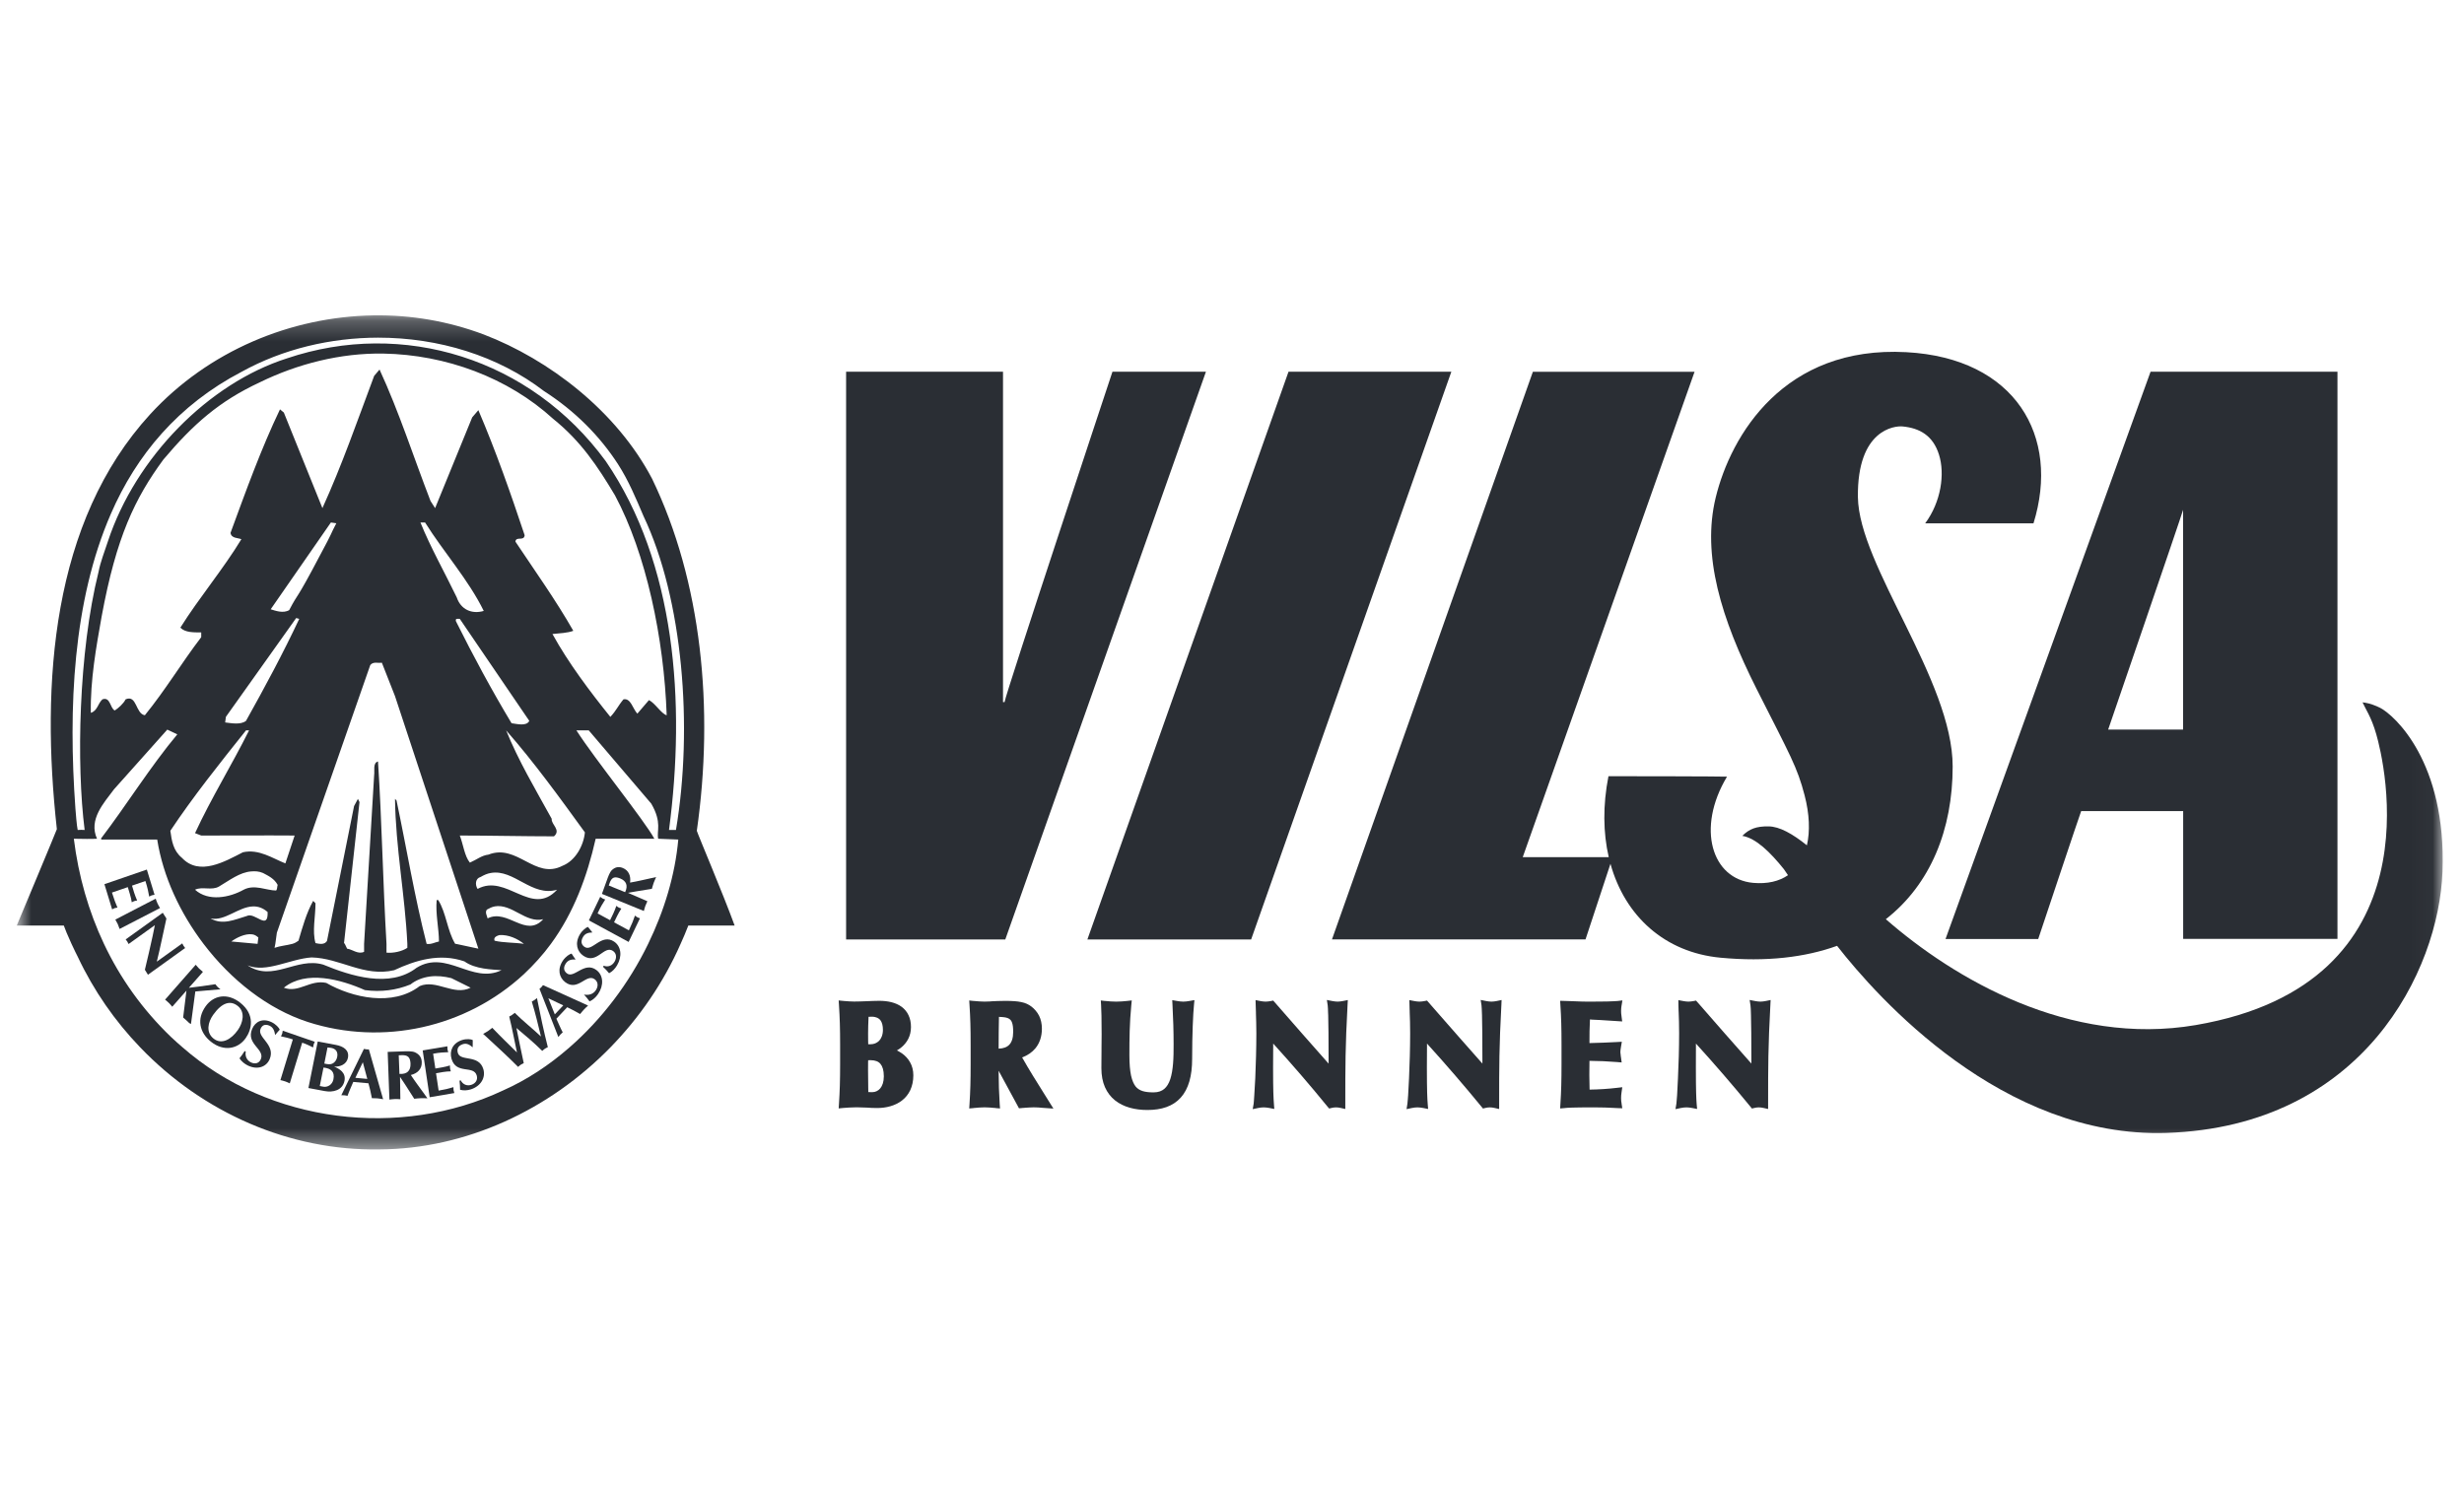
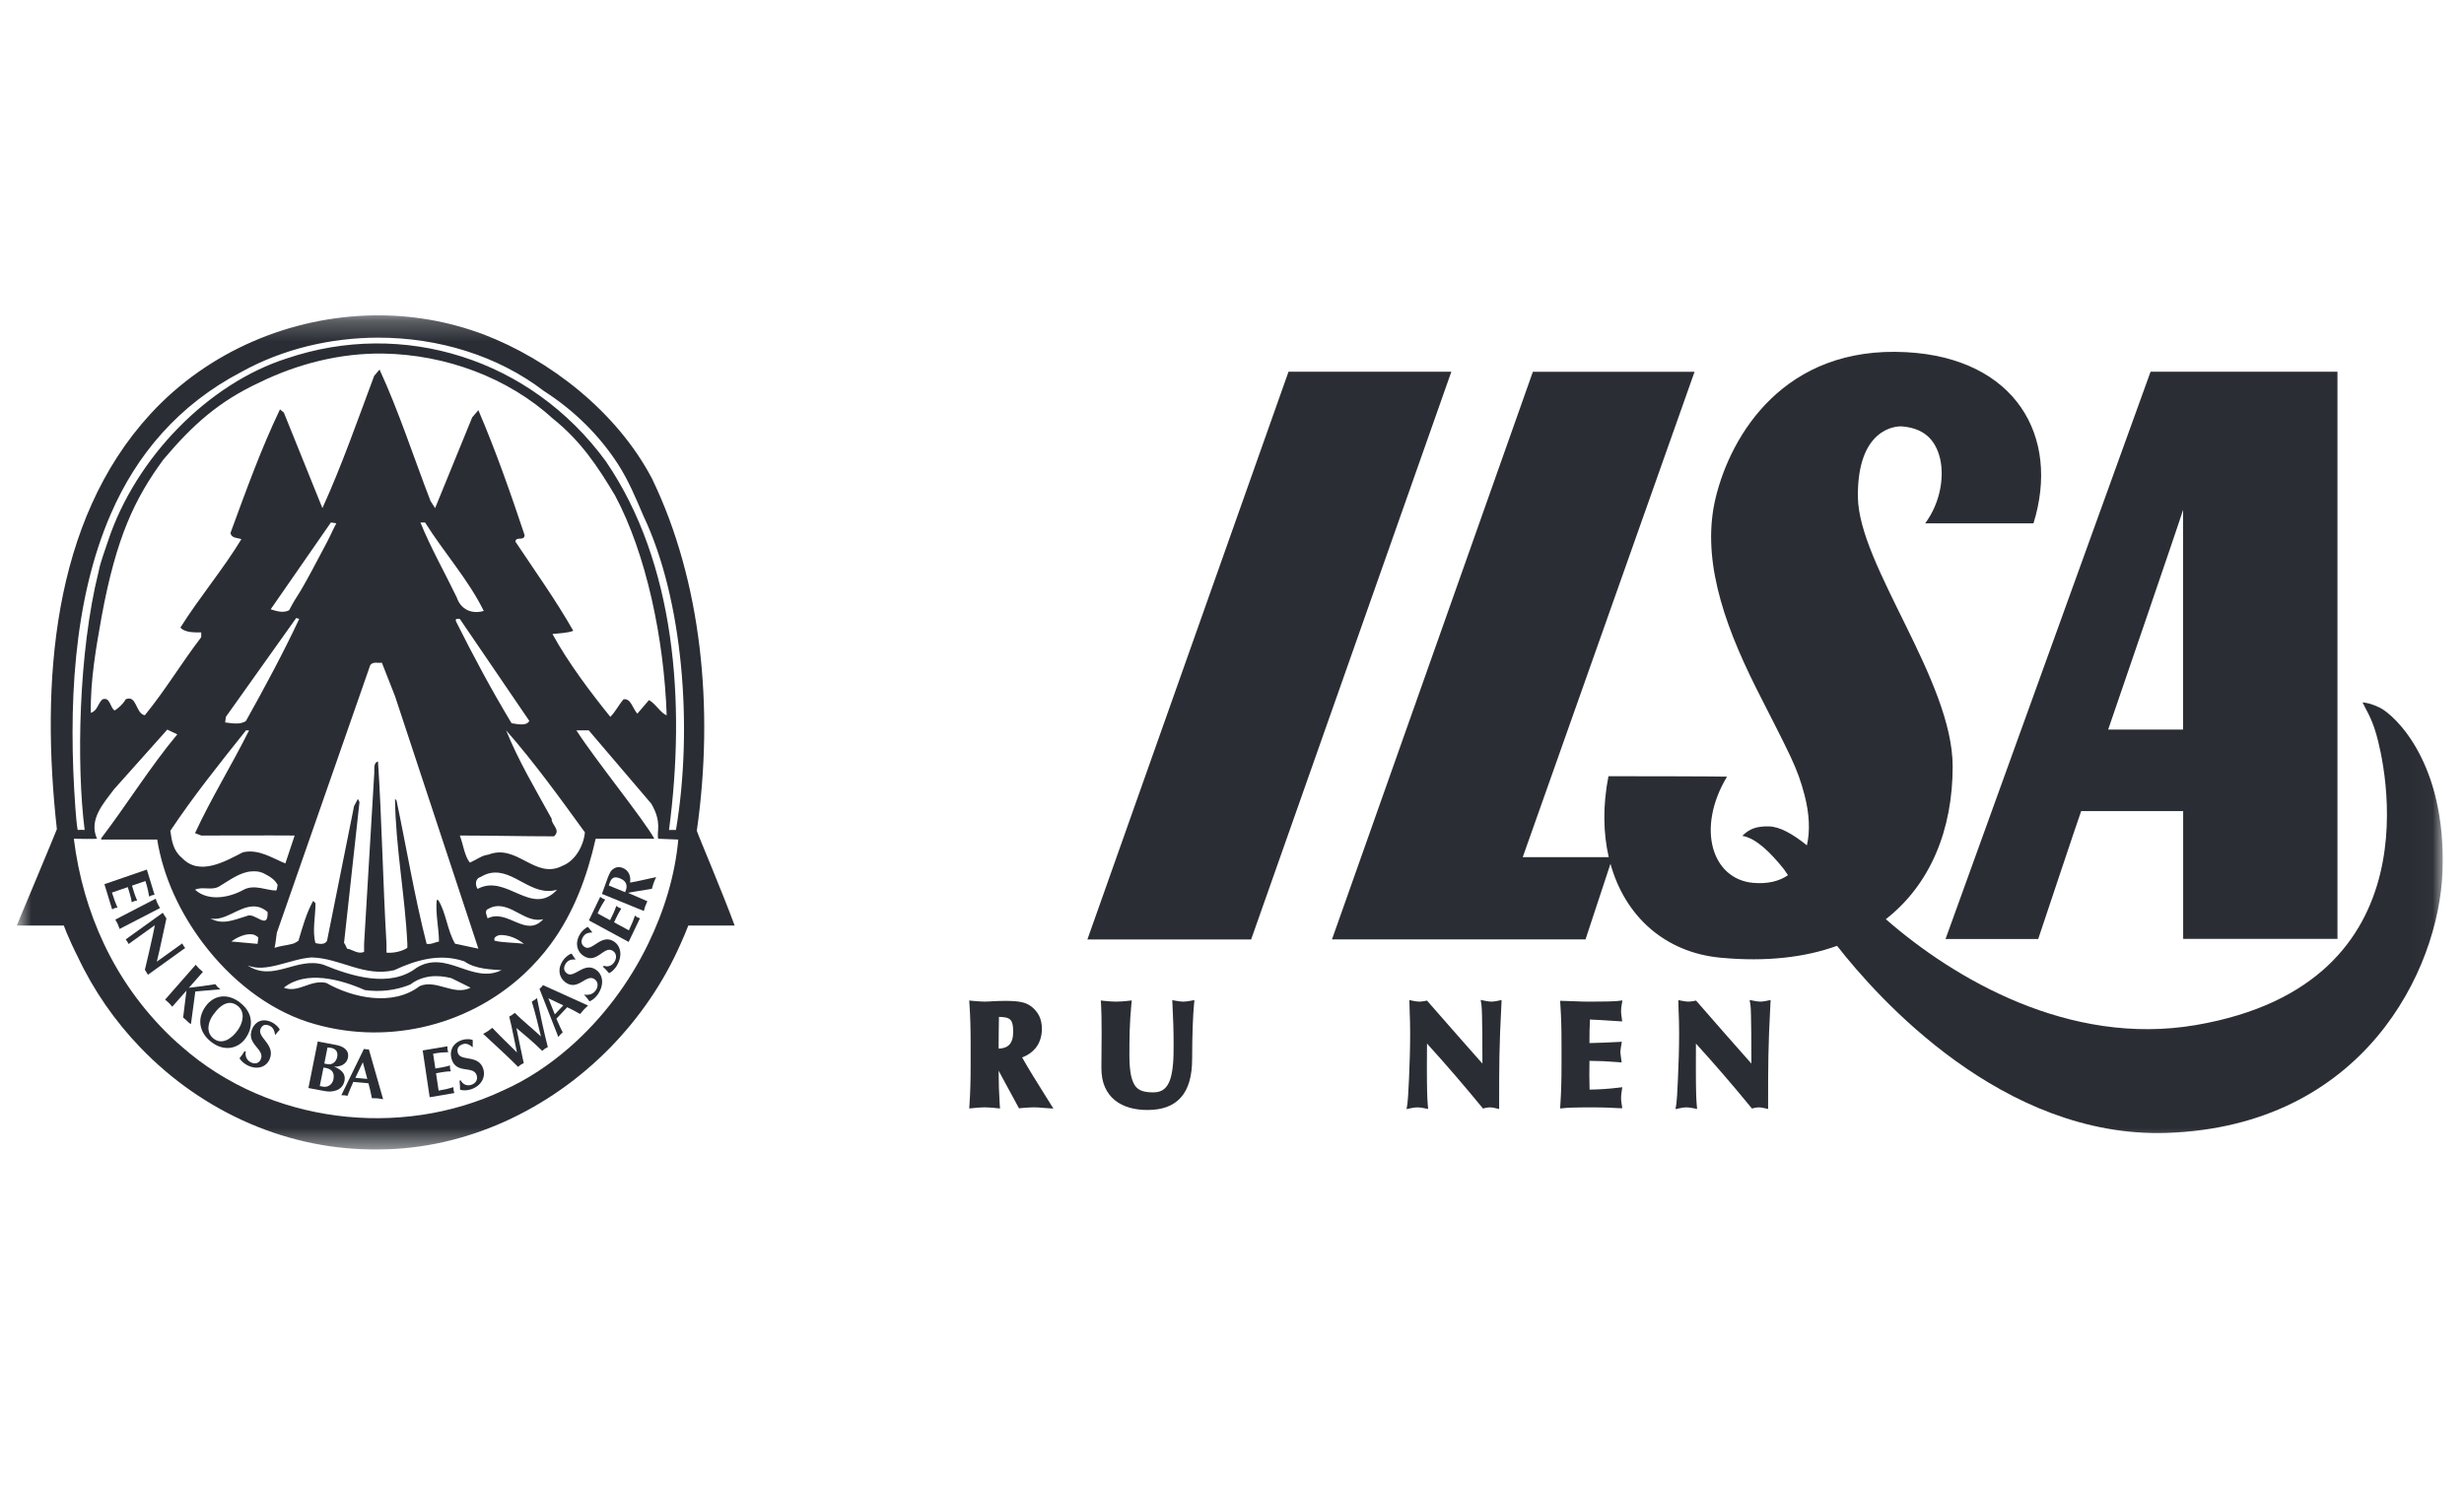
<svg xmlns="http://www.w3.org/2000/svg" width="119" height="72" viewBox="0 0 119 72" fill="none">
  <g clip-path="url(#clip0_1349_3909)">
    <mask id="mask0_1349_3909" style="mask-type:alpha" maskUnits="userSpaceOnUse" x="0" y="15" width="118" height="41">
-       <path d="M0.809 15.231H117.973V55.521H0.809V15.231Z" fill="white" />
-     </mask>
+       </mask>
    <g mask="url(#mask0_1349_3909)">
      <path fill-rule="evenodd" clip-rule="evenodd" d="M15.148 50.451C15.162 50.405 15.184 50.364 15.204 50.321L13.655 49.786C13.647 49.833 13.641 49.881 13.629 49.926C13.613 49.974 13.591 50.015 13.571 50.058C13.733 50.091 13.931 50.135 14.143 50.207L13.543 52.171C13.621 52.192 13.699 52.208 13.775 52.235C13.849 52.26 13.921 52.295 13.995 52.328L14.594 50.364C14.78 50.426 14.95 50.508 15.12 50.593C15.128 50.546 15.134 50.498 15.148 50.451Z" fill="#2A2E34" />
    </g>
    <mask id="mask1_1349_3909" style="mask-type:alpha" maskUnits="userSpaceOnUse" x="0" y="15" width="118" height="41">
      <path d="M0.809 15.231H117.973V55.521H0.809V15.231Z" fill="white" />
    </mask>
    <g mask="url(#mask1_1349_3909)">
      <path fill-rule="evenodd" clip-rule="evenodd" d="M16.103 52.135C16.048 52.41 15.802 52.525 15.615 52.49L15.444 52.457L15.624 51.563V51.565C15.993 51.606 16.175 51.772 16.103 52.135ZM15.817 50.594C15.887 50.598 15.938 50.607 15.995 50.615C16.219 50.658 16.333 50.811 16.285 51.051C16.261 51.177 16.193 51.298 16.07 51.365C15.936 51.437 15.808 51.4 15.663 51.373L15.817 50.594ZM16.138 51.52C16.434 51.536 16.74 51.408 16.803 51.098C16.88 50.712 16.568 50.536 16.224 50.472L15.345 50.307L14.895 52.554L15.681 52.701C16.083 52.777 16.544 52.666 16.637 52.209C16.718 51.802 16.38 51.621 16.138 51.52Z" fill="#2A2E34" />
    </g>
    <mask id="mask2_1349_3909" style="mask-type:alpha" maskUnits="userSpaceOnUse" x="0" y="15" width="118" height="41">
      <path d="M0.809 15.231H117.973V55.521H0.809V15.231Z" fill="white" />
    </mask>
    <g mask="url(#mask2_1349_3909)">
      <path fill-rule="evenodd" clip-rule="evenodd" d="M13.115 49.372C12.677 49.163 12.327 49.347 12.177 49.7C11.869 50.439 12.803 50.669 12.597 51.16C12.509 51.373 12.305 51.404 12.127 51.319C11.927 51.224 11.825 51.026 11.869 50.795L11.815 50.768C11.742 50.892 11.655 51.005 11.566 51.119C11.665 51.274 11.819 51.394 11.977 51.47C12.425 51.683 12.861 51.548 13.025 51.156C13.319 50.454 12.411 50.115 12.583 49.7C12.655 49.524 12.799 49.442 13.027 49.549C13.191 49.628 13.257 49.785 13.289 49.995C13.363 49.904 13.435 49.816 13.511 49.735C13.473 49.64 13.323 49.471 13.115 49.372Z" fill="#2A2E34" />
    </g>
    <mask id="mask3_1349_3909" style="mask-type:alpha" maskUnits="userSpaceOnUse" x="0" y="15" width="118" height="41">
      <path d="M0.809 15.231H117.973V55.521H0.809V15.231Z" fill="white" />
    </mask>
    <g mask="url(#mask3_1349_3909)">
      <path fill-rule="evenodd" clip-rule="evenodd" d="M21.899 52.512C21.713 52.57 21.503 52.624 21.184 52.679L21.058 51.839L21.385 51.783C21.525 51.76 21.655 51.75 21.773 51.748C21.761 51.703 21.743 51.655 21.737 51.607C21.729 51.56 21.731 51.51 21.731 51.463C21.617 51.498 21.493 51.533 21.351 51.556L21.026 51.612L20.918 50.897C21.236 50.837 21.453 50.829 21.649 50.823C21.635 50.777 21.619 50.73 21.611 50.682C21.605 50.637 21.605 50.585 21.605 50.538L20.416 50.738H20.414L20.752 52.999L21.943 52.797C21.929 52.752 21.913 52.704 21.905 52.657C21.899 52.611 21.901 52.56 21.899 52.512Z" fill="#2A2E34" />
    </g>
    <mask id="mask4_1349_3909" style="mask-type:alpha" maskUnits="userSpaceOnUse" x="0" y="15" width="118" height="41">
      <path d="M0.809 15.231H117.973V55.521H0.809V15.231Z" fill="white" />
    </mask>
    <g mask="url(#mask4_1349_3909)">
-       <path fill-rule="evenodd" clip-rule="evenodd" d="M19.291 51.873L19.257 50.973C19.471 50.964 19.734 50.929 19.803 51.206C19.819 51.276 19.823 51.328 19.826 51.375C19.837 51.72 19.661 51.894 19.291 51.873ZM19.841 51.925C20.166 51.846 20.383 51.631 20.369 51.301C20.36 51.074 20.249 50.927 20.044 50.83C19.895 50.764 19.639 50.778 19.471 50.783L18.723 50.809L18.807 53.112C18.894 53.102 18.981 53.09 19.07 53.087C19.157 53.083 19.248 53.09 19.335 53.096L19.32 52.016C19.402 52.142 19.507 52.292 19.563 52.381L20.006 53.073C20.113 53.063 20.218 53.048 20.323 53.046C20.432 53.04 20.539 53.048 20.643 53.052L20.498 52.848C20.278 52.542 20.048 52.241 19.841 51.925Z" fill="#2A2E34" />
-     </g>
+       </g>
    <mask id="mask5_1349_3909" style="mask-type:alpha" maskUnits="userSpaceOnUse" x="0" y="15" width="118" height="41">
      <path d="M0.809 15.231H117.973V55.521H0.809V15.231Z" fill="white" />
    </mask>
    <g mask="url(#mask5_1349_3909)">
      <path fill-rule="evenodd" clip-rule="evenodd" d="M10.648 47.785C10.602 47.748 10.552 47.715 10.514 47.676C10.472 47.634 10.438 47.585 10.4 47.539C9.978 47.608 9.552 47.663 9.123 47.713L9.8 46.943C9.738 46.891 9.674 46.841 9.616 46.785C9.558 46.726 9.505 46.662 9.451 46.6L7.973 48.285C8.035 48.339 8.099 48.388 8.157 48.446C8.215 48.502 8.267 48.568 8.319 48.628L9.005 47.849L8.845 49.148C8.907 49.202 8.971 49.252 9.029 49.309C9.087 49.365 9.137 49.431 9.223 49.46L9.433 47.891C9.594 47.88 9.738 47.861 9.88 47.851L10.648 47.785Z" fill="#2A2E34" />
    </g>
    <mask id="mask6_1349_3909" style="mask-type:alpha" maskUnits="userSpaceOnUse" x="0" y="15" width="118" height="41">
      <path d="M0.809 15.231H117.973V55.521H0.809V15.231Z" fill="white" />
    </mask>
    <g mask="url(#mask6_1349_3909)">
      <path fill-rule="evenodd" clip-rule="evenodd" d="M7.609 43.642C7.573 43.567 7.547 43.487 7.519 43.408L5.57 44.418C5.61 44.49 5.652 44.563 5.688 44.637C5.722 44.714 5.748 44.792 5.776 44.87L7.728 43.861C7.687 43.788 7.643 43.718 7.609 43.642Z" fill="#2A2E34" />
    </g>
    <mask id="mask7_1349_3909" style="mask-type:alpha" maskUnits="userSpaceOnUse" x="0" y="15" width="118" height="41">
      <path d="M0.809 15.231H117.973V55.521H0.809V15.231Z" fill="white" />
    </mask>
    <g mask="url(#mask7_1349_3909)">
      <path fill-rule="evenodd" clip-rule="evenodd" d="M5.407 43.113L6.172 42.85L6.272 43.183C6.316 43.325 6.346 43.46 6.364 43.584C6.406 43.563 6.446 43.538 6.49 43.524C6.532 43.509 6.58 43.503 6.624 43.497C6.574 43.381 6.522 43.255 6.476 43.111L6.376 42.778L7.022 42.555C7.128 42.879 7.17 43.104 7.206 43.309C7.246 43.288 7.288 43.261 7.33 43.247C7.372 43.234 7.42 43.228 7.464 43.218L7.092 42.002L5.043 42.708L5.415 43.924C5.457 43.906 5.497 43.881 5.539 43.864C5.581 43.852 5.629 43.846 5.673 43.838C5.591 43.65 5.509 43.439 5.407 43.113Z" fill="#2A2E34" />
    </g>
    <mask id="mask8_1349_3909" style="mask-type:alpha" maskUnits="userSpaceOnUse" x="0" y="15" width="118" height="41">
      <path d="M0.809 15.231H117.973V55.521H0.809V15.231Z" fill="white" />
    </mask>
    <g mask="url(#mask8_1349_3909)">
      <path fill-rule="evenodd" clip-rule="evenodd" d="M22.112 50.858C22.058 50.676 22.116 50.513 22.354 50.436C22.526 50.378 22.672 50.451 22.828 50.587C22.826 50.469 22.826 50.354 22.832 50.238C22.748 50.19 22.528 50.168 22.31 50.238C21.852 50.389 21.7 50.771 21.806 51.141C22.028 51.915 22.876 51.436 23.024 51.95C23.088 52.171 22.954 52.338 22.766 52.398C22.558 52.468 22.356 52.388 22.248 52.181L22.192 52.2C22.212 52.345 22.218 52.489 22.22 52.638C22.39 52.685 22.58 52.671 22.746 52.617C23.215 52.464 23.463 52.059 23.345 51.648C23.132 50.913 22.238 51.291 22.112 50.858Z" fill="#2A2E34" />
    </g>
    <mask id="mask9_1349_3909" style="mask-type:alpha" maskUnits="userSpaceOnUse" x="0" y="15" width="118" height="41">
      <path d="M0.809 15.231H117.973V55.521H0.809V15.231Z" fill="white" />
    </mask>
    <g mask="url(#mask9_1349_3909)">
      <path fill-rule="evenodd" clip-rule="evenodd" d="M8.864 45.685C8.842 45.65 8.82 45.609 8.802 45.568L7.573 46.45C7.747 45.754 7.881 45.051 8.037 44.366L7.861 44.089L6.07 45.376C6.094 45.411 6.124 45.446 6.148 45.481C6.17 45.516 6.19 45.559 6.21 45.599L7.479 44.688L7.373 45.206C7.261 45.743 7.129 46.276 6.997 46.842L7.145 47.082L8.942 45.791C8.914 45.76 8.888 45.723 8.864 45.685Z" fill="#2A2E34" />
    </g>
    <mask id="mask10_1349_3909" style="mask-type:alpha" maskUnits="userSpaceOnUse" x="0" y="15" width="118" height="41">
      <path d="M0.809 15.231H117.973V55.521H0.809V15.231Z" fill="white" />
    </mask>
    <g mask="url(#mask10_1349_3909)">
      <path fill-rule="evenodd" clip-rule="evenodd" d="M10.312 50.164C9.933 49.861 10.045 49.371 10.293 49.022C10.72 48.421 11.128 48.308 11.48 48.589H11.482C11.86 48.892 11.73 49.41 11.484 49.758C11.168 50.204 10.702 50.476 10.312 50.164ZM11.866 50.144C12.159 49.727 12.329 49.016 11.61 48.44C10.982 47.938 10.309 48.076 9.929 48.609C9.497 49.218 9.627 49.869 10.185 50.315C10.804 50.811 11.498 50.668 11.866 50.144Z" fill="#2A2E34" />
    </g>
    <mask id="mask11_1349_3909" style="mask-type:alpha" maskUnits="userSpaceOnUse" x="0" y="15" width="118" height="41">
      <path d="M0.809 15.231H117.973V55.521H0.809V15.231Z" fill="white" />
    </mask>
    <g mask="url(#mask11_1349_3909)">
      <path fill-rule="evenodd" clip-rule="evenodd" d="M17.163 52.061L17.523 51.309L17.739 52.114L17.163 52.061ZM17.695 50.685C17.655 50.683 17.617 50.675 17.575 50.666L16.484 52.903C16.534 52.903 16.586 52.901 16.637 52.905C16.686 52.91 16.735 52.924 16.785 52.93C16.863 52.705 16.959 52.505 17.061 52.259L17.795 52.325C17.863 52.558 17.909 52.792 17.961 53.046C18.053 53.048 18.143 53.046 18.233 53.054C18.325 53.062 18.411 53.081 18.503 53.095L17.815 50.687C17.775 50.691 17.737 50.691 17.695 50.685Z" fill="#2A2E34" />
    </g>
    <mask id="mask12_1349_3909" style="mask-type:alpha" maskUnits="userSpaceOnUse" x="0" y="15" width="118" height="41">
      <path d="M0.809 15.231H117.973V55.521H0.809V15.231Z" fill="white" />
    </mask>
    <g mask="url(#mask12_1349_3909)">
      <path fill-rule="evenodd" clip-rule="evenodd" d="M25.815 48.301C25.771 48.33 25.729 48.353 25.683 48.378C25.853 48.931 25.989 49.499 26.126 50.065C25.713 49.675 25.265 49.326 24.861 48.923C24.819 48.96 24.777 48.991 24.731 49.022C24.687 49.051 24.641 49.078 24.593 49.103C24.739 49.675 24.839 50.257 24.967 50.836C24.567 50.443 24.163 50.053 23.776 49.646C23.706 49.7 23.634 49.757 23.564 49.805C23.488 49.855 23.41 49.894 23.332 49.939L23.406 50.005C23.95 50.507 24.495 51.005 25.023 51.534C25.065 51.498 25.107 51.457 25.151 51.428C25.195 51.399 25.245 51.379 25.295 51.354C25.163 50.761 25.057 50.208 24.941 49.654C25.363 50.007 25.787 50.365 26.188 50.761C26.23 50.726 26.27 50.685 26.316 50.656C26.358 50.627 26.41 50.606 26.458 50.581C26.26 49.803 26.094 49.02 25.933 48.21C25.895 48.243 25.855 48.275 25.815 48.301Z" fill="#2A2E34" />
    </g>
    <mask id="mask13_1349_3909" style="mask-type:alpha" maskUnits="userSpaceOnUse" x="0" y="15" width="118" height="41">
      <path d="M0.809 15.231H117.973V55.521H0.809V15.231Z" fill="white" />
    </mask>
    <g mask="url(#mask13_1349_3909)">
      <path fill-rule="evenodd" clip-rule="evenodd" d="M29.656 45.48C29.042 45.071 28.599 45.984 28.237 45.742C28.085 45.641 28.027 45.48 28.159 45.255C28.255 45.092 28.407 45.044 28.609 45.04C28.535 44.951 28.463 44.862 28.397 44.772C28.305 44.796 28.125 44.931 28.003 45.137C27.751 45.569 27.873 45.963 28.179 46.17C28.828 46.599 29.172 45.645 29.6 45.93C29.784 46.052 29.786 46.273 29.682 46.449C29.566 46.645 29.366 46.727 29.156 46.647L29.124 46.7C29.23 46.794 29.324 46.901 29.416 47.01C29.576 46.928 29.71 46.783 29.802 46.626C30.062 46.184 29.998 45.707 29.656 45.48Z" fill="#2A2E34" />
    </g>
    <mask id="mask14_1349_3909" style="mask-type:alpha" maskUnits="userSpaceOnUse" x="0" y="15" width="118" height="41">
      <path d="M0.809 15.231H117.973V55.521H0.809V15.231Z" fill="white" />
    </mask>
    <g mask="url(#mask14_1349_3909)">
      <path fill-rule="evenodd" clip-rule="evenodd" d="M30.191 43.094L29.401 42.772C29.468 42.58 29.531 42.336 29.795 42.384C29.861 42.398 29.907 42.413 29.947 42.429C30.251 42.553 30.339 42.776 30.191 43.094ZM30.429 42.631C30.477 42.313 30.365 42.041 30.077 41.925C29.875 41.843 29.709 41.884 29.555 42.024C29.442 42.132 29.366 42.361 29.312 42.51L29.07 43.177L31.095 44.003C31.119 43.922 31.137 43.84 31.166 43.761C31.195 43.683 31.232 43.608 31.265 43.532L30.327 43.125C30.463 43.102 30.631 43.067 30.727 43.055L31.482 42.933C31.512 42.838 31.536 42.739 31.57 42.644C31.606 42.547 31.648 42.458 31.688 42.367L31.46 42.415C31.119 42.489 30.775 42.574 30.429 42.631Z" fill="#2A2E34" />
    </g>
    <mask id="mask15_1349_3909" style="mask-type:alpha" maskUnits="userSpaceOnUse" x="0" y="15" width="118" height="41">
      <path d="M0.809 15.231H117.973V55.521H0.809V15.231Z" fill="white" />
    </mask>
    <g mask="url(#mask15_1349_3909)">
      <path fill-rule="evenodd" clip-rule="evenodd" d="M30.665 44.226C30.601 44.422 30.517 44.633 30.372 44.938L29.656 44.55L29.806 44.24C29.872 44.104 29.942 43.988 30.008 43.885C29.966 43.87 29.918 43.854 29.88 43.835C29.84 43.813 29.802 43.782 29.766 43.755C29.726 43.873 29.678 44.001 29.614 44.137L29.464 44.447L28.86 44.12C29 43.81 29.12 43.618 29.23 43.449C29.188 43.433 29.142 43.42 29.102 43.397C29.064 43.377 29.024 43.346 28.988 43.317L28.441 44.457L30.36 45.498L30.907 44.356C30.865 44.341 30.819 44.327 30.779 44.306C30.739 44.283 30.703 44.252 30.665 44.226Z" fill="#2A2E34" />
    </g>
    <mask id="mask16_1349_3909" style="mask-type:alpha" maskUnits="userSpaceOnUse" x="0" y="15" width="118" height="41">
      <path d="M0.809 15.231H117.973V55.521H0.809V15.231Z" fill="white" />
    </mask>
    <g mask="url(#mask16_1349_3909)">
      <path fill-rule="evenodd" clip-rule="evenodd" d="M28.813 46.862C28.227 46.41 27.727 47.285 27.381 47.017C27.234 46.907 27.186 46.74 27.334 46.527C27.441 46.37 27.599 46.333 27.799 46.346C27.729 46.248 27.665 46.158 27.605 46.06C27.511 46.079 27.323 46.201 27.188 46.395C26.906 46.81 27.002 47.211 27.294 47.438C27.913 47.915 28.319 46.992 28.727 47.306C28.903 47.442 28.891 47.661 28.775 47.831C28.647 48.019 28.441 48.085 28.203 48.039C28.301 48.14 28.389 48.254 28.473 48.37C28.637 48.301 28.781 48.165 28.883 48.016C29.172 47.595 29.14 47.114 28.813 46.862Z" fill="#2A2E34" />
    </g>
    <mask id="mask17_1349_3909" style="mask-type:alpha" maskUnits="userSpaceOnUse" x="0" y="15" width="118" height="41">
      <path d="M0.809 15.231H117.973V55.521H0.809V15.231Z" fill="white" />
    </mask>
    <g mask="url(#mask17_1349_3909)">
      <path fill-rule="evenodd" clip-rule="evenodd" d="M27.203 48.563L26.795 48.997L26.483 48.22L27.203 48.563ZM26.147 47.681C26.117 47.712 26.089 47.739 26.055 47.764L26.965 50.089C26.997 50.05 27.031 50.007 27.065 49.969C27.101 49.932 27.139 49.901 27.177 49.864C27.065 49.656 26.983 49.449 26.871 49.207L27.393 48.652C27.602 48.747 27.802 48.86 28.018 48.98C28.078 48.908 28.134 48.834 28.2 48.765C28.264 48.695 28.332 48.637 28.402 48.571L26.225 47.584C26.201 47.619 26.175 47.65 26.147 47.681Z" fill="#2A2E34" />
    </g>
    <mask id="mask18_1349_3909" style="mask-type:alpha" maskUnits="userSpaceOnUse" x="0" y="15" width="118" height="41">
      <path d="M0.809 15.231H117.973V55.521H0.809V15.231Z" fill="white" />
    </mask>
    <g mask="url(#mask18_1349_3909)">
      <path fill-rule="evenodd" clip-rule="evenodd" d="M32.646 40.089H32.31C33.123 33.924 32.626 27.201 29.254 22.274C25.624 17.315 19.463 15.415 13.856 17.311C10.082 18.515 6.55 22.084 5.207 26.161C5.053 26.634 4.851 27.14 4.759 27.623C3.788 31.514 3.69 36.956 4.088 40.089C4.09 40.081 3.748 40.081 3.752 40.089C3.706 39.893 3.658 39.249 3.642 39.05C3.292 34.191 3.52 29.029 5.357 24.814C6.59 21.976 8.607 19.56 11.657 17.965C13.678 16.846 15.985 16.313 18.256 16.309C21.176 16.307 24.047 17.183 26.271 18.889C27.773 19.851 28.974 21.07 29.851 22.428C30.359 23.218 30.711 24.068 31.079 24.93C32.982 28.934 33.479 35.13 32.646 40.089ZM24.892 26.161C24.924 25.884 25.308 26.161 25.338 25.853C24.66 23.819 23.945 21.776 23.103 19.812L22.805 20.159L21.014 24.543L20.792 24.198C19.979 22.096 19.269 19.88 18.33 17.85L18.07 18.157C17.258 20.326 16.511 22.478 15.571 24.543L13.708 19.927L13.522 19.773C12.613 21.669 11.881 23.703 11.134 25.737C11.168 26.012 11.496 25.975 11.657 26.045C10.782 27.491 9.619 28.868 8.711 30.316C8.939 30.558 9.361 30.547 9.718 30.547V30.777C8.745 32.053 8.003 33.309 6.996 34.548C6.544 34.48 6.616 33.538 6.066 33.78C5.967 33.986 5.705 34.215 5.543 34.317C5.315 34.215 5.335 33.641 4.947 33.78C4.719 33.986 4.713 34.329 4.387 34.432C4.357 32.85 4.651 31.225 4.909 29.777C5.617 25.933 6.516 24.07 7.891 22.197C9.337 20.485 10.582 19.382 12.551 18.465C14.364 17.579 16.441 17.044 18.516 17.079C21.524 17.131 24.532 18.236 26.719 20.235C28.048 21.303 28.858 22.515 29.701 23.928C31.205 26.737 32.07 30.828 32.198 34.548C31.94 34.48 31.634 33.955 31.341 33.817L30.781 34.471C30.555 34.23 30.467 33.709 30.111 33.78C29.851 34.087 29.769 34.317 29.477 34.627C28.506 33.42 27.457 32.036 26.681 30.624C27.005 30.591 27.427 30.574 27.688 30.469C26.845 28.99 25.832 27.573 24.892 26.161ZM23.587 41.281C23.263 41.316 23.015 41.529 22.693 41.667C22.433 41.355 22.37 40.771 22.206 40.358C23.607 40.358 25.298 40.397 26.755 40.397C27.111 40.085 26.611 39.825 26.645 39.55C25.866 38.138 25.028 36.727 24.444 35.279C25.806 36.83 27.047 38.551 28.248 40.205C28.184 40.86 27.782 41.578 27.165 41.82C25.837 42.508 24.982 40.732 23.587 41.281ZM23.065 42.937C22.935 42.731 22.955 42.429 23.213 42.359C23.389 42.256 23.537 42.196 23.699 42.167C24.824 41.963 25.684 43.338 26.905 42.975C25.672 44.319 24.46 42.177 23.065 42.937ZM23.549 44.36C23.517 44.222 23.415 44.073 23.513 43.937C23.641 43.865 23.765 43.805 23.885 43.784V43.782C24.73 43.631 25.382 44.608 26.235 44.4C25.392 45.329 24.522 43.877 23.549 44.36ZM23.885 45.438C23.821 45.265 24.009 45.203 24.11 45.168C24.562 45.135 25.01 45.35 25.302 45.591C24.88 45.523 24.308 45.542 23.885 45.438ZM12.179 45.131C12.293 45.145 12.379 45.197 12.477 45.284L12.439 45.591L11.172 45.476C11.415 45.296 11.835 45.083 12.179 45.131ZM12.217 43.782C12.451 43.776 12.689 43.846 12.925 44.053C12.957 44.982 12.307 44.038 11.919 44.245C11.334 44.418 10.748 44.703 10.166 44.36C10.846 44.515 11.512 43.803 12.217 43.782ZM10.576 42.822C11.062 42.537 11.579 42.128 12.141 42.091C12.329 42.078 12.497 42.082 12.701 42.167C12.959 42.305 13.245 42.434 13.41 42.743C13.376 42.846 13.398 42.944 13.334 43.014C12.879 43.014 12.287 42.7 11.769 42.975C11.088 43.355 10.068 43.561 9.419 42.975C9.776 42.805 10.22 43.028 10.576 42.822ZM11.881 35.279H12.029C11.186 36.967 10.198 38.557 9.419 40.242L9.718 40.358C11.15 40.364 12.693 40.345 14.23 40.358L13.782 41.704C13.165 41.463 12.509 40.994 11.731 41.167C10.858 41.614 9.629 42.332 8.787 41.436C8.365 41.091 8.293 40.61 8.227 40.129C9.329 38.474 10.616 36.863 11.881 35.279ZM14.304 29.853L14.452 29.893C13.676 31.545 12.787 33.199 11.881 34.819C11.621 35.023 11.164 34.93 10.874 34.895L10.91 34.624L14.304 29.853ZM15.459 26.815C14.224 29.166 14.454 28.538 13.968 29.469C13.678 29.641 13.3 29.5 13.073 29.43L15.981 25.237L16.243 25.275C15.925 25.88 16.113 25.603 15.459 26.815ZM23.027 45.591L23.103 45.823L22.02 45.591H21.984C21.594 44.937 21.552 44.096 21.164 43.474H21.09C21.026 44.129 21.2 44.856 21.2 45.476C21.008 45.511 20.832 45.627 20.604 45.591C20.021 43.317 19.637 40.973 19.151 38.666L19.077 38.588C19.107 40.944 19.561 43.239 19.673 45.591C19.675 45.647 19.669 45.728 19.673 45.783C19.413 45.957 18.989 46.048 18.666 46.015C18.657 45.879 18.674 45.728 18.666 45.591C18.492 42.623 18.442 39.645 18.256 36.781C17.996 36.849 18.102 37.229 18.07 37.435L17.584 45.591V45.975C17.292 46.114 17.022 45.856 16.763 45.823L16.653 45.591L16.615 45.552L17.362 38.743L17.286 38.588L17.1 38.935L15.795 45.438C15.747 45.542 15.639 45.587 15.535 45.591C15.429 45.596 15.317 45.571 15.237 45.554C15.072 44.968 15.237 44.284 15.237 43.629L15.124 43.514C14.798 44.1 14.61 44.782 14.416 45.438C14.318 45.509 14.232 45.56 14.118 45.591C13.85 45.664 13.534 45.686 13.259 45.783L13.297 45.591L13.371 45.052L17.882 32.125C17.948 32.039 18.046 32.01 18.144 32.01C18.24 32.01 18.344 32.026 18.442 32.01L19.077 33.625L23.027 45.591ZM22.058 28.854C21.476 27.648 20.792 26.442 20.305 25.237H20.529C21.436 26.683 22.617 27.993 23.363 29.509C22.781 29.68 22.253 29.438 22.058 28.854ZM22.02 30.008C22.004 29.94 22.014 29.901 22.058 29.893C22.102 29.884 22.174 29.893 22.206 29.893L25.562 34.819C25.432 35.093 24.964 34.967 24.706 34.934C23.733 33.315 22.863 31.696 22.02 30.008ZM22.729 47.708C21.918 48.121 21.078 47.287 20.269 47.63C18.973 48.63 17.022 48.2 15.757 47.477C14.978 47.304 14.422 47.983 13.708 47.708C14.778 46.847 16.453 47.306 17.622 47.824C18.398 47.927 19.141 47.83 19.821 47.553C20.081 47.347 20.409 47.217 20.754 47.169C21.098 47.122 21.458 47.161 21.798 47.246L22.729 47.708ZM20.119 46.746C18.825 47.745 16.938 47.142 15.609 46.593C14.312 46.213 13.185 47.456 11.955 46.63C12.861 47.008 14.012 46.314 15.049 46.246C16.441 46.281 17.58 47.206 19.039 46.862C20.075 46.38 21.232 46.025 22.431 46.438C22.951 46.816 23.765 46.828 24.222 46.862C22.793 47.551 21.578 45.85 20.119 46.746ZM31.303 45.591C30.379 47.498 29.064 49.233 27.501 50.594C26.515 51.455 25.446 52.161 24.296 52.671C19.327 55.014 13.019 54.262 8.823 50.594C8.639 50.431 8.441 50.265 8.265 50.094C6.87 48.753 5.803 47.244 5.021 45.591C4.277 44.018 3.788 42.309 3.566 40.513C4.05 40.517 4.349 40.533 4.685 40.513C4.265 39.583 5.019 38.782 5.505 38.127L8.079 35.242L8.563 35.471C7.266 37.022 6.106 38.894 4.871 40.513L4.909 40.552H7.592C7.879 42.351 8.693 44.092 9.83 45.591C11.154 47.333 12.927 48.733 14.862 49.363C18.492 50.534 22.513 49.637 25.302 47.054C25.778 46.608 26.233 46.104 26.607 45.591C27.707 44.092 28.358 42.334 28.768 40.513H31.602C31.119 39.62 28.744 36.692 27.838 35.279H28.434L31.454 38.819C31.988 39.742 31.702 40.139 31.788 40.513L32.758 40.552C32.604 42.268 32.08 43.993 31.303 45.591ZM31.49 23.12C29.773 19.849 26.509 17.362 23.363 16.156C21.642 15.51 19.845 15.204 18.032 15.233C14.042 15.297 10.066 16.949 7.258 20.004C2.494 25.204 1.967 32.991 2.746 40.05C2.742 40.093 0.809 44.707 0.809 44.707C0.809 44.707 3.078 44.701 3.082 44.707C3.12 44.821 3.284 45.228 3.454 45.591C3.588 45.874 3.71 46.135 3.752 46.207C4.531 47.863 5.559 49.33 6.774 50.594C9.802 53.747 13.978 55.594 18.33 55.52C22.497 55.497 26.527 53.615 29.477 50.594C30.875 49.162 32.04 47.475 32.87 45.591C33 45.296 33.129 45.011 33.242 44.707C33.242 44.707 35.482 44.709 35.48 44.707C34.928 43.191 33.709 40.323 33.653 40.129C34.495 34.238 33.889 28.081 31.49 23.12Z" fill="#2A2E34" />
    </g>
    <mask id="mask19_1349_3909" style="mask-type:alpha" maskUnits="userSpaceOnUse" x="0" y="15" width="118" height="41">
      <path d="M0.809 15.231H117.973V55.521H0.809V15.231Z" fill="white" />
    </mask>
    <g mask="url(#mask19_1349_3909)">
      <path fill-rule="evenodd" clip-rule="evenodd" d="M48.748 50.458C48.642 50.573 48.474 50.646 48.229 50.652C48.229 50.14 48.235 49.627 48.245 49.117C48.351 49.121 48.438 49.127 48.516 49.138C48.634 49.156 48.71 49.187 48.762 49.229C48.81 49.264 48.854 49.318 48.882 49.41C48.916 49.51 48.932 49.646 48.932 49.842C48.932 50.14 48.862 50.336 48.748 50.458ZM49.364 51.077C49.626 50.978 49.84 50.834 50.006 50.635C50.212 50.383 50.319 50.063 50.319 49.687C50.319 49.454 50.273 49.243 50.184 49.063C50.092 48.884 49.964 48.735 49.81 48.617C49.67 48.514 49.528 48.444 49.324 48.403C49.13 48.361 48.882 48.345 48.542 48.345C48.273 48.345 48.059 48.357 47.883 48.365C47.861 48.37 47.839 48.372 47.819 48.372C47.715 48.378 47.631 48.38 47.551 48.38C47.381 48.38 47.239 48.365 47.109 48.355H47.101C47.101 48.355 47.097 48.355 47.095 48.353H47.079C47.059 48.349 47.039 48.349 47.021 48.347H47.017V48.349L46.809 48.326L46.823 48.545C46.863 49.152 46.877 49.683 46.877 50.462V51.41C46.877 52.188 46.863 52.719 46.823 53.326L46.809 53.541L47.017 53.523C47.023 53.523 47.029 53.52 47.031 53.52C47.045 53.52 47.057 53.516 47.069 53.516H47.075C47.213 53.504 47.367 53.487 47.551 53.487C47.737 53.487 47.891 53.504 48.029 53.516H48.049C48.063 53.52 48.073 53.52 48.087 53.523L48.297 53.541L48.281 53.326C48.247 52.804 48.233 52.335 48.229 51.719L49.212 53.533L49.326 53.523C49.352 53.523 49.374 53.52 49.4 53.516C49.422 53.516 49.446 53.514 49.47 53.512L49.494 53.508C49.642 53.5 49.786 53.487 49.924 53.487C50.07 53.487 50.212 53.496 50.367 53.512L50.875 53.547L50.427 52.829C50.058 52.242 49.692 51.658 49.364 51.077Z" fill="#2A2E34" />
    </g>
    <mask id="mask20_1349_3909" style="mask-type:alpha" maskUnits="userSpaceOnUse" x="0" y="15" width="118" height="41">
      <path d="M0.809 15.231H117.973V55.521H0.809V15.231Z" fill="white" />
    </mask>
    <g mask="url(#mask20_1349_3909)">
      <path fill-rule="evenodd" clip-rule="evenodd" d="M57.148 48.381C57.046 48.381 56.944 48.367 56.836 48.348L56.614 48.309L56.626 48.54C56.66 49.18 56.68 49.81 56.68 50.448C56.68 50.769 56.678 51.083 56.654 51.367C56.63 51.659 56.588 51.913 56.52 52.123C56.45 52.334 56.354 52.491 56.23 52.596C56.108 52.698 55.946 52.764 55.712 52.764C55.283 52.764 55.021 52.691 54.845 52.479C54.757 52.365 54.681 52.202 54.625 51.954C54.573 51.708 54.545 51.386 54.545 50.971C54.545 50.166 54.551 49.447 54.637 48.546L54.659 48.323L54.439 48.348C54.263 48.367 54.081 48.381 53.907 48.381C53.734 48.381 53.552 48.367 53.376 48.348L53.374 48.35L53.164 48.325L53.178 48.542C53.192 48.767 53.204 49.23 53.204 49.967C53.204 50.188 53.2 50.395 53.198 50.612V50.614C53.198 50.663 53.198 50.713 53.198 50.767V50.769C53.194 50.998 53.192 51.26 53.192 51.597C53.192 51.946 53.25 52.252 53.364 52.512C53.48 52.774 53.644 52.985 53.85 53.15C54.261 53.478 54.817 53.615 55.413 53.615C56.094 53.615 56.646 53.439 57.024 53.018C57.402 52.598 57.575 51.973 57.575 51.144C57.575 49.942 57.623 48.951 57.663 48.55L57.685 48.307L57.454 48.348C57.344 48.367 57.248 48.381 57.148 48.381Z" fill="#2A2E34" />
    </g>
    <mask id="mask21_1349_3909" style="mask-type:alpha" maskUnits="userSpaceOnUse" x="0" y="15" width="118" height="41">
      <path d="M0.809 15.231H117.973V55.521H0.809V15.231Z" fill="white" />
    </mask>
    <g mask="url(#mask21_1349_3909)">
      <path fill-rule="evenodd" clip-rule="evenodd" d="M78.315 48.566L78.355 48.322L78.119 48.351C78.037 48.357 77.857 48.368 77.611 48.374C77.369 48.38 77.065 48.382 76.734 48.382C76.51 48.382 76.286 48.374 76.054 48.364C76.014 48.364 75.974 48.359 75.934 48.359C75.804 48.355 75.672 48.349 75.54 48.347L75.542 48.345L75.348 48.343L75.36 48.545C75.4 49.153 75.414 49.683 75.414 50.462V51.41C75.414 52.189 75.4 52.719 75.36 53.327L75.348 53.541L75.562 53.523C75.564 53.523 75.568 53.523 75.57 53.521H75.572H75.574C75.644 53.514 75.728 53.506 75.922 53.5C76.122 53.494 76.434 53.488 76.965 53.488C77.399 53.488 77.683 53.502 77.897 53.513C77.985 53.519 78.061 53.521 78.133 53.525L78.349 53.531L78.315 53.31C78.313 53.304 78.313 53.296 78.313 53.287V53.283C78.301 53.217 78.291 53.155 78.291 53.039C78.291 52.93 78.299 52.872 78.309 52.798V52.792C78.315 52.779 78.315 52.769 78.315 52.75L78.349 52.515L78.117 52.542C77.667 52.597 77.215 52.624 76.77 52.631C76.764 52.407 76.758 52.174 76.758 51.947C76.758 51.85 76.758 51.757 76.76 51.664C76.76 51.608 76.76 51.554 76.762 51.499L76.764 51.241C77.211 51.243 77.651 51.265 78.099 51.3L78.319 51.319L78.289 51.09C78.285 51.057 78.281 51.028 78.275 51.001C78.275 50.995 78.275 50.991 78.275 50.987C78.263 50.904 78.257 50.871 78.257 50.83C78.257 50.755 78.263 50.706 78.289 50.549L78.327 50.319L78.101 50.332C77.649 50.357 77.261 50.371 76.764 50.383C76.764 49.997 76.766 49.621 76.788 49.243C76.806 49.243 76.825 49.245 76.844 49.245C76.847 49.245 76.85 49.245 76.853 49.25H76.856C76.969 49.252 77.105 49.26 77.251 49.268C77.541 49.285 77.873 49.305 78.129 49.324L78.345 49.338L78.315 49.113C78.313 49.093 78.313 49.074 78.309 49.056C78.309 49.053 78.307 49.049 78.307 49.043C78.307 49.043 78.307 49.037 78.305 49.035C78.297 48.973 78.291 48.919 78.291 48.826C78.291 48.721 78.303 48.651 78.313 48.572C78.315 48.568 78.315 48.568 78.315 48.566Z" fill="#2A2E34" />
    </g>
    <mask id="mask22_1349_3909" style="mask-type:alpha" maskUnits="userSpaceOnUse" x="0" y="15" width="118" height="41">
-       <path d="M0.809 15.231H117.973V55.521H0.809V15.231Z" fill="white" />
-     </mask>
+       </mask>
    <g mask="url(#mask22_1349_3909)">
      <path fill-rule="evenodd" clip-rule="evenodd" d="M64.6 48.381C64.514 48.381 64.428 48.367 64.332 48.35L64.082 48.301L64.122 48.561C64.126 48.59 64.132 48.646 64.134 48.728C64.138 48.784 64.14 48.848 64.14 48.92V48.925C64.142 48.96 64.146 48.995 64.146 49.032C64.152 49.267 64.156 49.569 64.16 49.893C64.166 50.374 64.166 50.905 64.166 51.376C63.324 50.428 62.499 49.484 61.671 48.536L61.49 48.33L61.392 48.35C61.298 48.367 61.208 48.381 61.124 48.381C61.038 48.381 60.95 48.367 60.856 48.35L60.638 48.307L60.644 48.536C60.644 48.648 60.65 48.766 60.656 48.896V48.9V48.92V48.925V48.951C60.664 49.214 60.676 49.528 60.676 49.92C60.676 50.624 60.652 51.428 60.624 52.078C60.606 52.403 60.592 52.688 60.576 52.907C60.57 53.014 60.564 53.107 60.558 53.175C60.552 53.247 60.546 53.291 60.546 53.309L60.5 53.574L60.756 53.52C60.848 53.501 60.944 53.489 61.028 53.489C61.116 53.489 61.21 53.501 61.315 53.52L61.543 53.565L61.525 53.324C61.505 53.072 61.484 52.688 61.484 51.576C61.484 51.203 61.484 50.796 61.49 50.407C62.413 51.424 63.291 52.442 64.118 53.458L64.194 53.545L64.3 53.518C64.368 53.501 64.44 53.489 64.518 53.489C64.596 53.489 64.668 53.497 64.756 53.518L64.972 53.567V53.338C64.972 51.486 64.972 50.564 65.081 48.542L65.094 48.305L64.866 48.35C64.772 48.367 64.684 48.381 64.6 48.381Z" fill="#2A2E34" />
    </g>
    <mask id="mask23_1349_3909" style="mask-type:alpha" maskUnits="userSpaceOnUse" x="0" y="15" width="118" height="41">
      <path d="M0.809 15.231H117.973V55.521H0.809V15.231Z" fill="white" />
    </mask>
    <g mask="url(#mask23_1349_3909)">
      <path fill-rule="evenodd" clip-rule="evenodd" d="M72.03 48.381C71.942 48.381 71.854 48.367 71.762 48.35L71.51 48.299L71.55 48.559C71.552 48.59 71.558 48.646 71.562 48.728C71.566 48.809 71.572 48.912 71.574 49.032C71.58 49.267 71.584 49.571 71.588 49.893C71.594 50.372 71.594 50.903 71.594 51.374C70.855 50.542 70.129 49.714 69.4 48.881L68.918 48.33L68.818 48.35C68.726 48.367 68.636 48.381 68.552 48.381C68.466 48.381 68.378 48.367 68.286 48.35L68.066 48.307L68.072 48.538C68.072 48.615 68.076 48.695 68.078 48.78V48.786L68.08 48.788C68.08 48.825 68.082 48.863 68.082 48.904C68.094 49.175 68.104 49.503 68.104 49.92C68.104 50.624 68.08 51.428 68.05 52.078C68.036 52.403 68.022 52.69 68.006 52.907C68.002 52.987 67.996 53.057 67.99 53.115V53.121C67.99 53.126 67.988 53.128 67.988 53.13V53.134C67.988 53.148 67.988 53.163 67.984 53.175C67.978 53.247 67.976 53.291 67.972 53.307L67.93 53.574L68.182 53.52C68.278 53.501 68.374 53.489 68.456 53.489C68.544 53.489 68.638 53.501 68.74 53.52L68.972 53.566L68.952 53.324C68.932 53.072 68.912 52.688 68.912 51.577C68.912 51.203 68.912 50.796 68.918 50.407C69.841 51.424 70.717 52.442 71.55 53.458L71.622 53.545L71.728 53.518C71.796 53.501 71.87 53.489 71.948 53.489C72.024 53.489 72.098 53.497 72.184 53.518L72.402 53.568V53.338C72.402 51.486 72.402 50.565 72.51 48.541L72.52 48.303L72.294 48.35C72.202 48.367 72.114 48.381 72.03 48.381Z" fill="#2A2E34" />
    </g>
    <mask id="mask24_1349_3909" style="mask-type:alpha" maskUnits="userSpaceOnUse" x="0" y="15" width="118" height="41">
-       <path d="M0.809 15.231H117.973V55.521H0.809V15.231Z" fill="white" />
-     </mask>
+       </mask>
    <g mask="url(#mask24_1349_3909)">
      <path fill-rule="evenodd" clip-rule="evenodd" d="M42.511 52.572C42.409 52.692 42.273 52.754 42.127 52.754C42.055 52.754 41.993 52.752 41.935 52.75C41.935 52.678 41.931 52.58 41.931 52.483V52.481C41.931 52.421 41.931 52.357 41.929 52.291C41.925 52.099 41.923 51.891 41.923 51.707C41.923 51.552 41.925 51.424 41.925 51.308C41.929 51.275 41.929 51.242 41.929 51.211C41.961 51.209 42.001 51.209 42.039 51.209C42.273 51.209 42.427 51.275 42.521 51.387C42.619 51.504 42.685 51.692 42.685 51.99C42.685 52.258 42.613 52.45 42.511 52.572ZM41.947 49.115C41.983 49.113 42.031 49.109 42.101 49.109C42.215 49.109 42.301 49.131 42.367 49.16C42.431 49.189 42.481 49.23 42.521 49.28C42.599 49.383 42.641 49.542 42.641 49.743C42.641 49.992 42.559 50.166 42.457 50.273C42.347 50.383 42.203 50.439 42.053 50.439H41.931C41.929 50.414 41.929 50.391 41.929 50.364C41.929 50.335 41.929 50.306 41.927 50.28V50.276C41.927 50.158 41.925 50.04 41.925 49.916C41.925 49.718 41.933 49.408 41.947 49.115ZM43.584 50.897C43.498 50.835 43.406 50.782 43.316 50.738C43.392 50.695 43.468 50.645 43.538 50.585C43.664 50.48 43.778 50.348 43.862 50.185C43.948 50.019 43.996 49.825 43.996 49.608C43.996 49.396 43.958 49.204 43.878 49.038C43.802 48.871 43.686 48.737 43.546 48.632C43.263 48.425 42.881 48.342 42.461 48.342C42.263 48.342 42.053 48.353 41.847 48.361C41.639 48.369 41.438 48.377 41.25 48.377C41.08 48.377 40.938 48.363 40.808 48.353H40.802C40.792 48.353 40.782 48.353 40.772 48.353C40.756 48.346 40.736 48.346 40.718 48.346H40.714L40.504 48.324L40.518 48.541C40.558 49.148 40.574 49.681 40.574 50.459V51.405C40.574 52.182 40.558 52.717 40.518 53.324L40.504 53.539L40.714 53.518C40.86 53.506 41.14 53.485 41.376 53.485C41.508 53.485 41.633 53.491 41.761 53.497H41.765H41.771C41.795 53.499 41.821 53.499 41.847 53.499C42.011 53.512 42.181 53.52 42.365 53.52C42.789 53.52 43.223 53.415 43.556 53.161C43.722 53.033 43.862 52.867 43.96 52.661C44.056 52.456 44.11 52.215 44.11 51.942C44.11 51.699 44.054 51.49 43.954 51.314C43.86 51.141 43.726 51.002 43.584 50.897Z" fill="#2A2E34" />
    </g>
    <mask id="mask25_1349_3909" style="mask-type:alpha" maskUnits="userSpaceOnUse" x="0" y="15" width="118" height="41">
      <path d="M0.809 15.231H117.973V55.521H0.809V15.231Z" fill="white" />
    </mask>
    <g mask="url(#mask25_1349_3909)">
      <path fill-rule="evenodd" clip-rule="evenodd" d="M85.018 48.381C84.936 48.381 84.844 48.367 84.752 48.35L84.5 48.301L84.54 48.559C84.544 48.59 84.55 48.648 84.554 48.728C84.558 48.809 84.56 48.912 84.564 49.032C84.57 49.267 84.576 49.569 84.578 49.893C84.584 50.372 84.584 50.905 84.584 51.374C83.734 50.418 82.899 49.462 82.065 48.505L81.91 48.33L81.811 48.35C81.716 48.367 81.628 48.381 81.54 48.381C81.458 48.381 81.37 48.367 81.276 48.35L81.058 48.309L81.06 48.538C81.06 48.604 81.064 48.675 81.066 48.749V48.751V48.759V48.772C81.07 48.813 81.072 48.854 81.072 48.898C81.084 49.17 81.094 49.503 81.094 49.918C81.094 50.624 81.07 51.428 81.038 52.078C81.024 52.405 81.008 52.685 80.996 52.907C80.988 53.018 80.982 53.105 80.974 53.175C80.968 53.247 80.966 53.291 80.962 53.307L80.918 53.574L81.172 53.52C81.266 53.501 81.36 53.489 81.448 53.489C81.532 53.489 81.63 53.501 81.73 53.52L81.963 53.565L81.941 53.324C81.922 53.072 81.903 52.688 81.903 51.576C81.903 51.203 81.903 50.796 81.906 50.407C82.831 51.424 83.707 52.442 84.54 53.458L84.612 53.545L84.72 53.518C84.786 53.501 84.862 53.489 84.938 53.489C85.014 53.489 85.088 53.497 85.176 53.518L85.392 53.567V53.338C85.392 51.486 85.392 50.564 85.501 48.54L85.513 48.303L85.284 48.35C85.192 48.367 85.102 48.381 85.018 48.381Z" fill="#2A2E34" />
    </g>
    <mask id="mask26_1349_3909" style="mask-type:alpha" maskUnits="userSpaceOnUse" x="0" y="15" width="118" height="41">
-       <path d="M0.809 15.231H117.973V55.521H0.809V15.231Z" fill="white" />
+       <path d="M0.809 15.231V55.521H0.809V15.231Z" fill="white" />
    </mask>
    <g mask="url(#mask26_1349_3909)">
      <path fill-rule="evenodd" clip-rule="evenodd" d="M58.241 17.956H53.726C53.726 17.956 48.553 33.545 48.516 33.913H48.441V17.956H40.863V45.378H48.551L58.241 17.956Z" fill="#2A2E34" />
    </g>
    <mask id="mask27_1349_3909" style="mask-type:alpha" maskUnits="userSpaceOnUse" x="0" y="15" width="118" height="41">
      <path d="M0.809 15.231H117.973V55.521H0.809V15.231Z" fill="white" />
    </mask>
    <g mask="url(#mask27_1349_3909)">
      <path fill-rule="evenodd" clip-rule="evenodd" d="M105.433 24.625V35.239H101.815C101.815 35.239 105.353 24.933 105.433 24.625ZM98.437 45.355C98.437 45.355 100.473 39.252 100.511 39.178H105.437V45.349H112.889V17.956H103.862L93.961 45.355H98.437Z" fill="#2A2E34" />
    </g>
    <mask id="mask28_1349_3909" style="mask-type:alpha" maskUnits="userSpaceOnUse" x="0" y="15" width="118" height="41">
      <path d="M0.809 15.231H117.973V55.521H0.809V15.231Z" fill="white" />
    </mask>
    <g mask="url(#mask28_1349_3909)">
      <path fill-rule="evenodd" clip-rule="evenodd" d="M62.229 17.956L52.516 45.378H60.424L70.093 17.956H62.229Z" fill="#2A2E34" />
    </g>
    <mask id="mask29_1349_3909" style="mask-type:alpha" maskUnits="userSpaceOnUse" x="0" y="15" width="118" height="41">
      <path d="M0.809 15.231H117.973V55.521H0.809V15.231Z" fill="white" />
    </mask>
    <g mask="url(#mask29_1349_3909)">
      <path fill-rule="evenodd" clip-rule="evenodd" d="M114.958 34.194C114.73 34.077 114.438 33.974 114.228 33.943C114.166 33.93 114.124 33.926 114.1 33.926C114.176 34.095 114.278 34.263 114.388 34.488C114.508 34.73 114.64 35.035 114.764 35.469C115.124 36.712 117.812 47.497 106.047 49.513C99.928 50.56 94.361 47.266 91.077 44.399C93.238 42.712 94.305 40.064 94.305 37.024C94.305 32.86 89.77 27.323 89.728 24.008C89.69 20.745 91.503 20.561 91.885 20.598C92.71 20.677 93.354 21.036 93.644 21.959C93.939 22.891 93.744 24.244 92.978 25.278L98.207 25.28V25.283C99.518 21.065 97.326 17.296 92.07 17.011C86.158 16.687 83.593 21.022 82.86 24.035C82.186 26.815 83.115 29.859 84.835 33.276C86.468 36.506 86.797 37.043 87.155 38.42C87.389 39.319 87.423 40.149 87.265 40.831C86.568 40.273 85.942 39.92 85.412 39.916C84.82 39.907 84.483 40.039 84.145 40.374C84.808 40.486 85.492 41.161 86.152 41.981C86.218 42.078 86.286 42.177 86.352 42.274C85.924 42.568 85.362 42.706 84.665 42.644C82.676 42.46 81.91 40.011 83.407 37.514C83.415 37.501 77.681 37.487 77.681 37.493C77.405 38.901 77.423 40.227 77.695 41.403H73.541L81.84 17.957H74.031L64.328 45.376H76.573L77.778 41.723C78.478 44.245 80.391 46.006 83.1 46.26C85.304 46.467 87.175 46.244 88.722 45.686C90.677 48.191 96.714 54.978 104.63 54.722C114.124 54.412 117.788 46.888 117.962 42.097C118.154 36.795 115.635 34.548 114.958 34.194Z" fill="#2A2E34" />
    </g>
  </g>
  <defs>
    <clipPath id="clip0_1349_3909">
      <rect width="117.692" height="72" fill="white" transform="translate(0.809)" />
    </clipPath>
  </defs>
</svg>